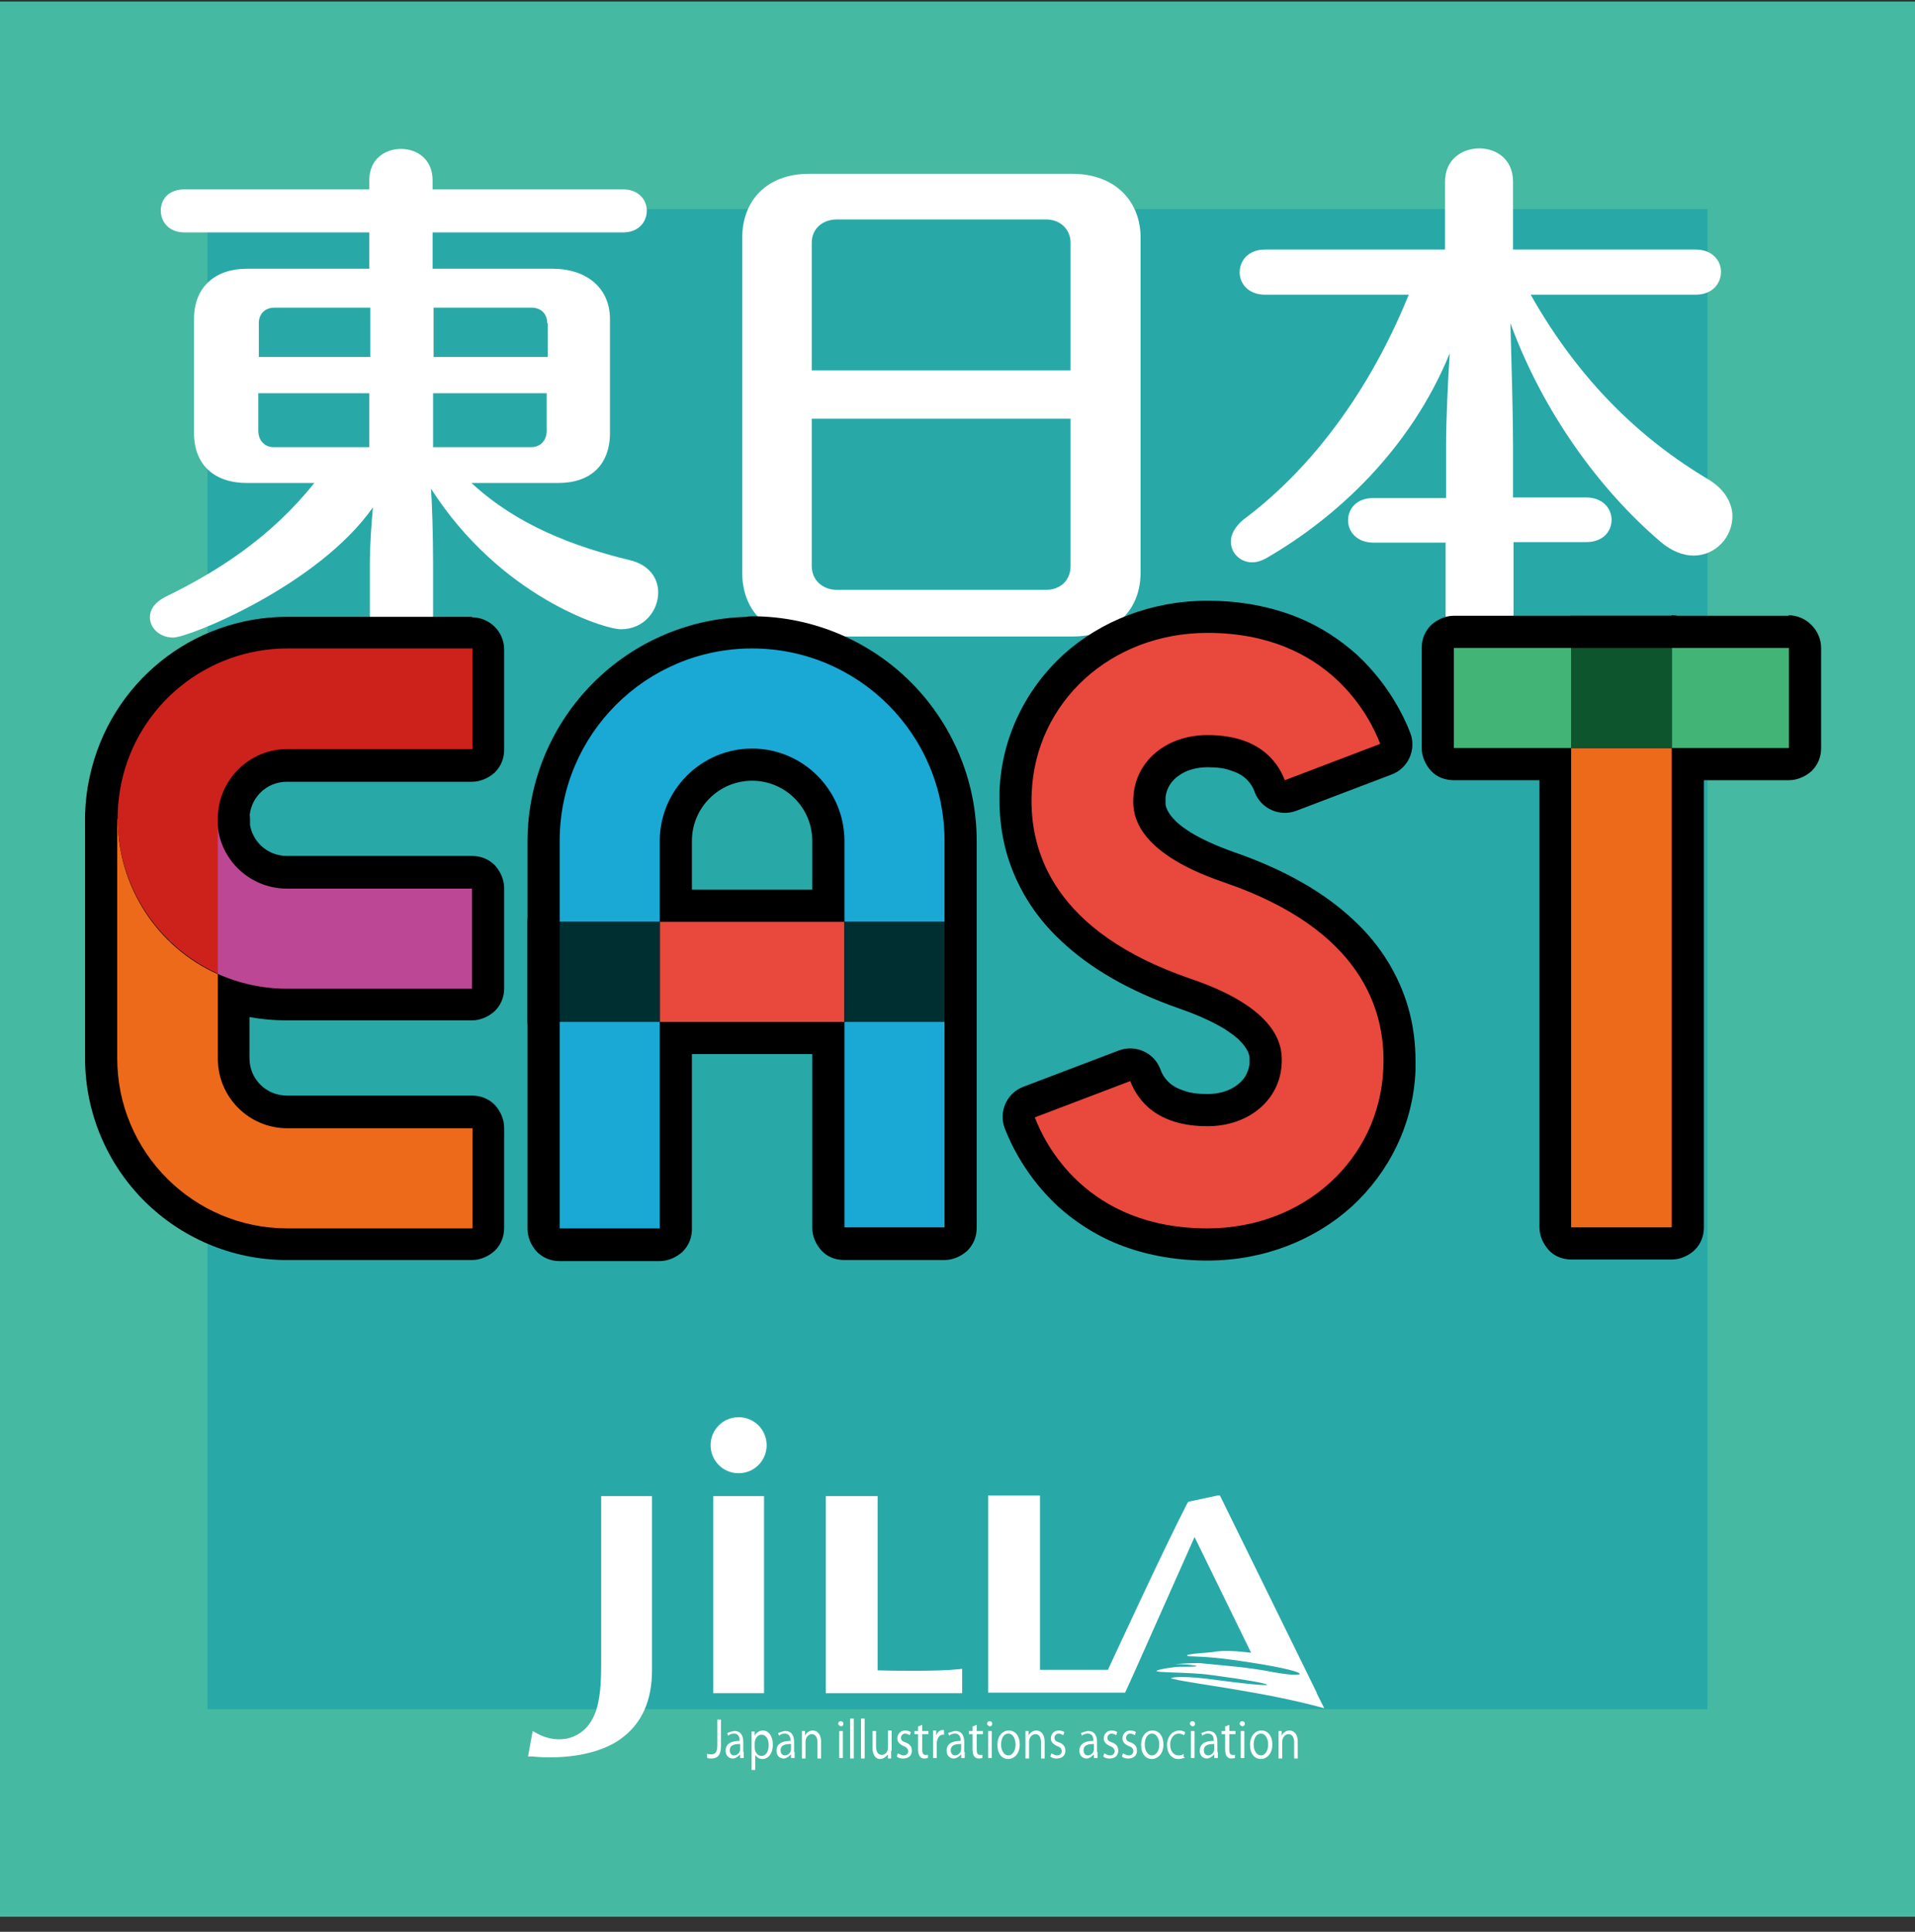
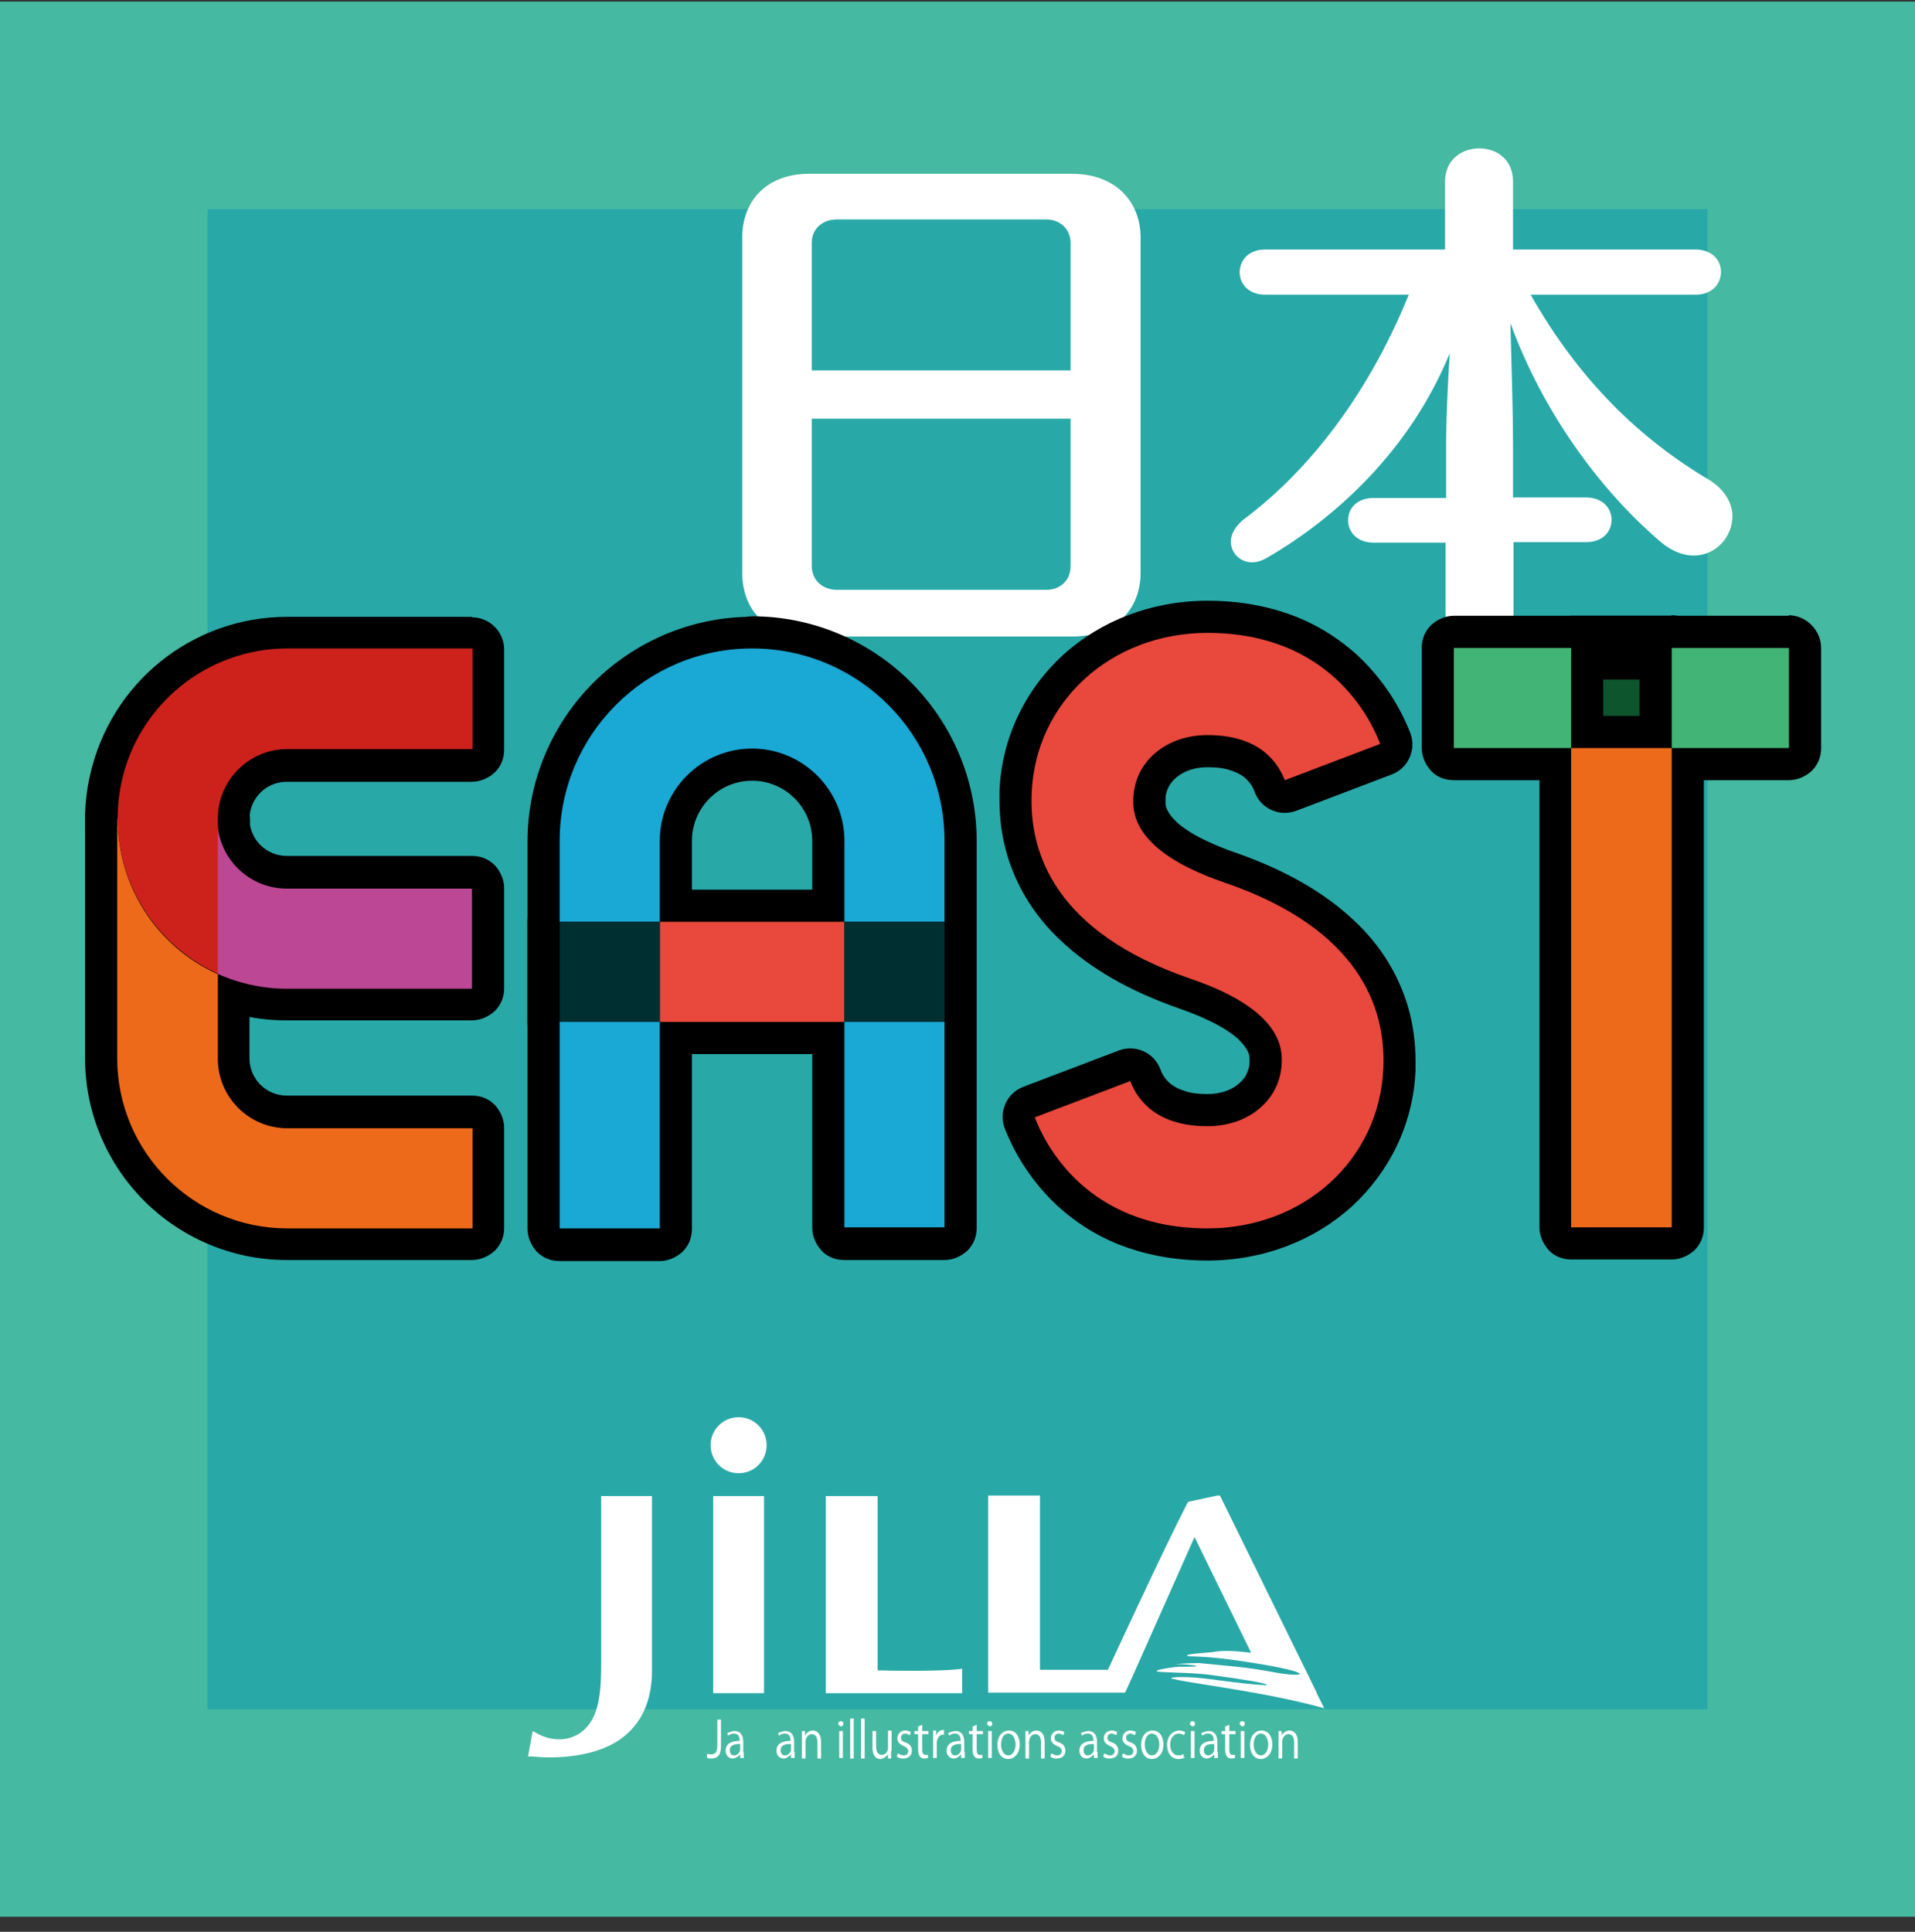
<svg xmlns="http://www.w3.org/2000/svg" width="115" height="116" viewBox="0 0 115 116" fill="none">
  <rect x="0" y="0" width="115" height="116" fill="#333333" stroke="none" />
  <g clip-path="url(#clip0_172_1274)">
    <path d="M108.77 6.325H6.229V108.866H108.77V6.325Z" fill="#28A9A8" />
    <path d="M102.541 12.555V102.636H12.459V12.555H102.541ZM115 0.096H0V115.096H115V0.096Z" fill="#46B9A2" />
    <path d="M37.285 104.412C38.531 103.509 39.154 102.138 39.154 100.3V89.835H36.101V99.927C36.101 101.11 36.039 102.045 35.758 102.823C35.385 103.82 34.73 104.194 34.232 104.35C33.609 104.537 32.893 104.443 32.27 104.1L31.989 103.945L31.709 105.471H31.958C32.768 105.564 35.509 105.689 37.285 104.412Z" fill="white" />
    <path d="M52.703 100.3V89.835H49.588V101.671H57.78V100.207L57.5 100.238C56.378 100.363 53.481 100.331 52.703 100.3Z" fill="white" />
    <path d="M42.829 89.835V101.671H45.788H45.882V89.835H42.829Z" fill="white" />
    <path d="M44.356 88.464C45.29 88.464 46.038 87.716 46.038 86.782C46.038 85.847 45.29 85.1 44.356 85.1C43.421 85.1 42.674 85.847 42.674 86.782C42.674 87.716 43.421 88.464 44.356 88.464Z" fill="white" />
    <path d="M79.055 101.577L79.086 101.671L73.261 89.803H73.106L71.361 90.177L71.299 90.27C69.991 92.793 66.969 99.335 66.533 100.269H62.453V89.803H59.338V101.64H67.561L67.623 101.515C67.904 100.923 69.679 96.905 70.863 94.257L71.735 92.295L75.13 99.241C74.943 99.241 73.697 99.023 72.794 99.21C72.545 99.241 70.769 99.335 71.424 99.459C71.455 99.459 72.514 99.459 74.071 99.677C79.179 100.394 78.619 100.799 76.563 100.425C74.756 100.082 73.822 100.051 72.015 99.864C71.268 99.864 70.676 99.927 70.551 99.927C71.486 99.927 72.794 100.113 70.863 100.082C70.582 100.082 69.523 100.238 69.461 100.331C69.337 100.456 71.424 100.394 72.732 100.581C76.781 101.11 77.747 101.515 72.42 100.799C70.894 100.612 69.897 100.736 70.52 100.83C71.641 101.11 75.909 101.577 79.522 102.574L79.055 101.64V101.577Z" fill="white" />
    <path d="M43.296 104.848C43.296 105.44 43.047 105.595 42.704 105.595C42.611 105.595 42.517 105.595 42.455 105.533V105.315C42.455 105.315 42.611 105.346 42.704 105.346C42.953 105.346 43.078 105.222 43.078 104.786V103.259H43.296V104.817V104.848Z" fill="white" />
    <path d="M44.666 105.19C44.666 105.19 44.666 105.471 44.666 105.564H44.448V105.346C44.448 105.346 44.23 105.595 44.012 105.595C43.732 105.595 43.576 105.377 43.576 105.128C43.576 104.723 43.888 104.536 44.417 104.536C44.417 104.412 44.417 104.1 44.075 104.1C43.95 104.1 43.825 104.131 43.732 104.225L43.67 104.069C43.67 104.069 43.95 103.944 44.106 103.944C44.511 103.944 44.635 104.256 44.635 104.598V105.221L44.666 105.19ZM44.448 104.723C44.168 104.723 43.825 104.754 43.825 105.097C43.825 105.315 43.95 105.408 44.075 105.408C44.293 105.408 44.448 105.221 44.448 105.035V104.723Z" fill="white" />
-     <path d="M45.321 104.225C45.414 104.038 45.601 103.914 45.819 103.914C46.162 103.914 46.411 104.256 46.411 104.755C46.411 105.346 46.099 105.627 45.788 105.627C45.601 105.627 45.445 105.533 45.352 105.378V106.281H45.134V104.505C45.134 104.287 45.134 104.132 45.134 103.976H45.321V104.256V104.225ZM45.321 104.941C45.321 105.253 45.539 105.44 45.726 105.44C46.006 105.44 46.162 105.16 46.162 104.786C46.162 104.443 46.006 104.163 45.726 104.163C45.476 104.163 45.321 104.443 45.321 104.661V104.973V104.941Z" fill="white" />
    <path d="M47.719 105.19C47.719 105.19 47.719 105.471 47.719 105.564H47.501V105.346C47.501 105.346 47.283 105.595 47.065 105.595C46.785 105.595 46.629 105.377 46.629 105.128C46.629 104.723 46.94 104.536 47.47 104.536C47.47 104.412 47.47 104.1 47.127 104.1C47.003 104.1 46.878 104.131 46.785 104.225L46.722 104.069C46.722 104.069 47.003 103.944 47.158 103.944C47.563 103.944 47.688 104.256 47.688 104.598V105.221L47.719 105.19ZM47.501 104.723C47.221 104.723 46.878 104.754 46.878 105.097C46.878 105.315 47.003 105.408 47.127 105.408C47.345 105.408 47.501 105.221 47.501 105.035V104.723Z" fill="white" />
    <path d="M49.308 105.596H49.09V104.63C49.09 104.35 48.996 104.132 48.747 104.132C48.56 104.132 48.373 104.318 48.373 104.599V105.596H48.155V104.381C48.155 104.225 48.155 104.1 48.155 103.945H48.342V104.225C48.404 104.069 48.591 103.914 48.809 103.914C48.996 103.914 49.308 104.038 49.308 104.599V105.596Z" fill="white" />
    <path d="M50.492 103.664C50.492 103.664 50.336 103.602 50.336 103.508C50.336 103.415 50.398 103.353 50.492 103.353C50.585 103.353 50.647 103.415 50.647 103.508C50.647 103.602 50.585 103.664 50.492 103.664ZM50.616 105.564H50.398V103.944H50.616V105.564Z" fill="white" />
    <path d="M51.271 105.595H51.053V103.197H51.271V105.595Z" fill="white" />
    <path d="M51.924 105.595H51.706V103.197H51.924V105.595Z" fill="white" />
    <path d="M53.513 105.16C53.513 105.315 53.513 105.471 53.513 105.596H53.326V105.346C53.326 105.346 53.108 105.627 52.859 105.627C52.641 105.627 52.392 105.471 52.392 104.91V103.945H52.61V104.848C52.61 105.16 52.703 105.378 52.952 105.378C53.139 105.378 53.326 105.222 53.326 104.941V103.914H53.544V105.097L53.513 105.16Z" fill="white" />
    <path d="M54.634 104.194C54.634 104.194 54.478 104.1 54.354 104.1C54.198 104.1 54.105 104.225 54.105 104.35C54.105 104.505 54.198 104.568 54.385 104.63C54.634 104.723 54.759 104.879 54.759 105.128C54.759 105.409 54.572 105.596 54.229 105.596C54.074 105.596 53.949 105.564 53.855 105.471L53.918 105.284C53.918 105.284 54.136 105.409 54.26 105.409C54.447 105.409 54.541 105.284 54.541 105.16C54.541 105.035 54.447 104.91 54.26 104.848C54.011 104.723 53.887 104.599 53.887 104.381C53.887 104.132 54.074 103.914 54.354 103.914C54.478 103.914 54.603 103.945 54.697 104.007L54.634 104.194Z" fill="white" />
    <path d="M55.164 103.664L55.382 103.571V103.945H55.756V104.131H55.382V105.066C55.382 105.284 55.445 105.377 55.569 105.377C55.632 105.377 55.694 105.377 55.725 105.377V105.564C55.725 105.564 55.6 105.595 55.507 105.595C55.164 105.595 55.133 105.222 55.133 105.066V104.131H54.915V103.945H55.133V103.664H55.164Z" fill="white" />
    <path d="M56.721 104.163C56.721 104.163 56.659 104.163 56.628 104.163C56.379 104.163 56.254 104.443 56.254 104.692V105.564H56.036V104.412C56.036 104.225 56.036 104.069 56.036 103.913H56.223V104.225C56.285 104.007 56.441 103.882 56.628 103.882C56.628 103.882 56.659 103.882 56.69 103.882V104.132L56.721 104.163Z" fill="white" />
    <path d="M57.936 105.19C57.936 105.19 57.936 105.471 57.936 105.564H57.718V105.346C57.718 105.346 57.5 105.595 57.282 105.595C57.001 105.595 56.846 105.377 56.846 105.128C56.846 104.723 57.157 104.536 57.687 104.536C57.687 104.412 57.687 104.1 57.344 104.1C57.219 104.1 57.095 104.131 57.001 104.225L56.939 104.069C56.939 104.069 57.219 103.944 57.375 103.944C57.78 103.944 57.905 104.256 57.905 104.598V105.221L57.936 105.19ZM57.718 104.723C57.438 104.723 57.095 104.754 57.095 105.097C57.095 105.315 57.219 105.408 57.344 105.408C57.562 105.408 57.718 105.221 57.718 105.035V104.723Z" fill="white" />
    <path d="M58.435 103.664L58.653 103.571V103.945H59.027V104.131H58.653V105.066C58.653 105.284 58.715 105.377 58.84 105.377C58.902 105.377 58.964 105.377 58.995 105.377V105.564C58.995 105.564 58.871 105.595 58.777 105.595C58.435 105.595 58.404 105.222 58.404 105.066V104.131H58.185V103.945H58.404V103.664H58.435Z" fill="white" />
    <path d="M59.431 103.664C59.431 103.664 59.275 103.602 59.275 103.508C59.275 103.415 59.338 103.353 59.431 103.353C59.525 103.353 59.587 103.415 59.587 103.508C59.587 103.602 59.525 103.664 59.431 103.664ZM59.556 105.564H59.338V103.944H59.556V105.564Z" fill="white" />
    <path d="M61.238 104.755C61.238 105.346 60.864 105.627 60.553 105.627C60.179 105.627 59.898 105.315 59.898 104.786C59.898 104.225 60.21 103.914 60.584 103.914C60.989 103.914 61.238 104.256 61.238 104.755ZM60.553 104.1C60.241 104.1 60.117 104.443 60.117 104.755C60.117 105.128 60.303 105.409 60.553 105.409C60.802 105.409 60.989 105.128 60.989 104.755C60.989 104.474 60.864 104.1 60.553 104.1Z" fill="white" />
    <path d="M62.733 105.596H62.514V104.63C62.514 104.35 62.421 104.132 62.172 104.132C61.985 104.132 61.798 104.318 61.798 104.599V105.596H61.58V104.381C61.58 104.225 61.58 104.1 61.58 103.945H61.767V104.225C61.829 104.069 62.016 103.914 62.234 103.914C62.421 103.914 62.733 104.038 62.733 104.599V105.596Z" fill="white" />
    <path d="M63.854 104.194C63.854 104.194 63.698 104.1 63.574 104.1C63.418 104.1 63.324 104.225 63.324 104.35C63.324 104.505 63.418 104.568 63.605 104.63C63.854 104.723 63.978 104.879 63.978 105.128C63.978 105.409 63.792 105.596 63.449 105.596C63.293 105.596 63.169 105.564 63.075 105.471L63.138 105.284C63.138 105.284 63.355 105.409 63.48 105.409C63.667 105.409 63.761 105.284 63.761 105.16C63.761 105.035 63.698 104.91 63.48 104.848C63.231 104.723 63.106 104.599 63.106 104.381C63.106 104.132 63.293 103.914 63.574 103.914C63.698 103.914 63.823 103.945 63.916 104.007L63.854 104.194Z" fill="white" />
    <path d="M65.91 105.19C65.91 105.19 65.91 105.471 65.91 105.564H65.692V105.346C65.692 105.346 65.474 105.595 65.256 105.595C64.976 105.595 64.82 105.377 64.82 105.128C64.82 104.723 65.132 104.536 65.661 104.536C65.661 104.412 65.661 104.1 65.319 104.1C65.194 104.1 65.07 104.131 64.976 104.225L64.914 104.069C64.914 104.069 65.194 103.944 65.35 103.944C65.755 103.944 65.879 104.256 65.879 104.598V105.221L65.91 105.19ZM65.692 104.723C65.412 104.723 65.07 104.754 65.07 105.097C65.07 105.315 65.194 105.408 65.319 105.408C65.537 105.408 65.692 105.221 65.692 105.035V104.723Z" fill="white" />
    <path d="M67.032 104.194C67.032 104.194 66.876 104.1 66.751 104.1C66.596 104.1 66.502 104.225 66.502 104.35C66.502 104.505 66.596 104.568 66.782 104.63C67.032 104.723 67.156 104.879 67.156 105.128C67.156 105.409 66.969 105.596 66.627 105.596C66.471 105.596 66.346 105.564 66.253 105.471L66.315 105.284C66.315 105.284 66.533 105.409 66.658 105.409C66.845 105.409 66.938 105.284 66.938 105.16C66.938 105.035 66.845 104.91 66.658 104.848C66.409 104.723 66.284 104.599 66.284 104.381C66.284 104.132 66.471 103.914 66.751 103.914C66.876 103.914 67.001 103.945 67.094 104.007L67.032 104.194Z" fill="white" />
    <path d="M68.153 104.194C68.153 104.194 67.997 104.1 67.872 104.1C67.717 104.1 67.623 104.225 67.623 104.35C67.623 104.505 67.717 104.568 67.903 104.63C68.153 104.723 68.277 104.879 68.277 105.128C68.277 105.409 68.09 105.596 67.748 105.596C67.592 105.596 67.468 105.564 67.374 105.471L67.436 105.284C67.436 105.284 67.654 105.409 67.779 105.409C67.966 105.409 68.059 105.284 68.059 105.16C68.059 105.035 67.997 104.91 67.779 104.848C67.53 104.723 67.405 104.599 67.405 104.381C67.405 104.132 67.592 103.914 67.872 103.914C67.997 103.914 68.122 103.945 68.215 104.007L68.153 104.194Z" fill="white" />
    <path d="M69.866 104.755C69.866 105.346 69.492 105.627 69.18 105.627C68.807 105.627 68.526 105.315 68.526 104.786C68.526 104.225 68.838 103.914 69.212 103.914C69.617 103.914 69.866 104.256 69.866 104.755ZM69.18 104.1C68.869 104.1 68.744 104.443 68.744 104.755C68.744 105.128 68.931 105.409 69.18 105.409C69.43 105.409 69.617 105.128 69.617 104.755C69.617 104.474 69.492 104.1 69.18 104.1Z" fill="white" />
    <path d="M71.174 105.533C71.174 105.533 70.956 105.627 70.769 105.627C70.364 105.627 70.084 105.284 70.084 104.786C70.084 104.287 70.395 103.914 70.832 103.914C70.987 103.914 71.112 103.976 71.174 104.007L71.112 104.194C71.112 104.194 70.956 104.1 70.8 104.1C70.458 104.1 70.271 104.412 70.271 104.755C70.271 105.16 70.489 105.409 70.769 105.409C70.925 105.409 71.018 105.378 71.081 105.315V105.502L71.174 105.533Z" fill="white" />
    <path d="M71.61 103.664C71.61 103.664 71.454 103.602 71.454 103.508C71.454 103.415 71.516 103.353 71.61 103.353C71.703 103.353 71.766 103.415 71.766 103.508C71.766 103.602 71.703 103.664 71.61 103.664ZM71.734 105.564H71.516V103.944H71.734V105.564Z" fill="white" />
    <path d="M73.136 105.19C73.136 105.19 73.136 105.471 73.136 105.564H72.918V105.346C72.918 105.346 72.7 105.595 72.482 105.595C72.202 105.595 72.046 105.377 72.046 105.128C72.046 104.723 72.357 104.536 72.887 104.536C72.887 104.412 72.887 104.1 72.544 104.1C72.42 104.1 72.295 104.131 72.202 104.225L72.139 104.069C72.139 104.069 72.42 103.944 72.575 103.944C72.98 103.944 73.105 104.256 73.105 104.598V105.221L73.136 105.19ZM72.918 104.723C72.638 104.723 72.295 104.754 72.295 105.097C72.295 105.315 72.42 105.408 72.544 105.408C72.762 105.408 72.918 105.221 72.918 105.035V104.723Z" fill="white" />
    <path d="M73.604 103.664L73.822 103.571V103.945H74.195V104.131H73.822V105.066C73.822 105.284 73.884 105.377 74.009 105.377C74.071 105.377 74.133 105.377 74.164 105.377V105.564C74.164 105.564 74.04 105.595 73.946 105.595C73.604 105.595 73.573 105.222 73.573 105.066V104.131H73.355V103.945H73.573V103.664H73.604Z" fill="white" />
    <path d="M74.6 103.664C74.6 103.664 74.444 103.602 74.444 103.508C74.444 103.415 74.507 103.353 74.6 103.353C74.694 103.353 74.756 103.415 74.756 103.508C74.756 103.602 74.694 103.664 74.6 103.664ZM74.725 105.564H74.507V103.944H74.725V105.564Z" fill="white" />
    <path d="M76.407 104.755C76.407 105.346 76.033 105.627 75.722 105.627C75.348 105.627 75.067 105.315 75.067 104.786C75.067 104.225 75.379 103.914 75.753 103.914C76.158 103.914 76.407 104.256 76.407 104.755ZM75.722 104.1C75.41 104.1 75.285 104.443 75.285 104.755C75.285 105.128 75.472 105.409 75.722 105.409C75.971 105.409 76.158 105.128 76.158 104.755C76.158 104.474 76.033 104.1 75.722 104.1Z" fill="white" />
    <path d="M77.934 105.596H77.716V104.63C77.716 104.35 77.622 104.132 77.373 104.132C77.186 104.132 76.999 104.318 76.999 104.599V105.596H76.781V104.381C76.781 104.225 76.781 104.1 76.781 103.945H76.968V104.225C77.03 104.069 77.217 103.914 77.435 103.914C77.622 103.914 77.934 104.038 77.934 104.599V105.596Z" fill="white" />
-     <path d="M28.345 29.033C31.055 31.524 34.388 32.802 37.845 33.643C38.998 33.923 39.527 34.733 39.527 35.574C39.527 36.664 38.686 37.785 37.285 37.785C36.288 37.785 30.027 35.823 25.884 29.344C25.947 30.341 26.009 32.023 26.009 33.892V36.975C26.009 38.315 25.075 38.969 24.109 38.969C23.143 38.969 22.209 38.315 22.209 36.975V33.892C22.209 32.77 22.302 31.493 22.396 30.465C19.094 35.169 11.338 38.284 10.404 38.284C9.594 38.284 9.002 37.723 9.002 37.069C9.002 36.633 9.251 36.197 9.905 35.854C13.114 34.297 16.291 32.241 18.876 29.002H14.827C12.896 29.002 11.65 27.942 11.65 25.98V19.159C11.65 17.227 12.927 16.137 14.827 16.137H22.178V13.957H11.089C10.154 13.957 9.656 13.334 9.656 12.649C9.656 11.963 10.123 11.371 11.089 11.371H22.178V10.811C22.178 9.565 23.112 8.942 24.078 8.942C25.043 8.942 25.978 9.565 25.978 10.811V11.371H37.409C38.344 11.371 38.842 11.994 38.842 12.649C38.842 13.303 38.375 13.957 37.409 13.957H25.978V16.137H33.204C35.136 16.137 36.631 17.227 36.631 19.159V25.98C36.631 27.942 35.447 29.002 33.516 29.002H28.314L28.345 29.033ZM22.209 18.473H16.478C15.917 18.473 15.543 18.847 15.543 19.408V21.432H22.24V18.473H22.209ZM22.209 23.613H15.512V25.855C15.512 26.447 15.886 26.852 16.446 26.852H22.178V23.613H22.209ZM32.862 19.408C32.862 18.847 32.488 18.473 31.927 18.473H26.04V21.432H32.893V19.408H32.862ZM32.862 23.613H26.009V26.852H31.896C32.457 26.852 32.831 26.447 32.831 25.855V23.613H32.862Z" fill="white" />
    <path d="M48.591 38.221C45.975 38.221 44.573 36.571 44.573 34.39V14.268C44.573 12.088 46.006 10.437 48.591 10.437H64.384C66.969 10.437 68.495 12.088 68.495 14.268V34.39C68.495 36.571 67 38.221 64.384 38.221H48.591ZM64.29 14.58C64.29 13.77 63.667 13.178 62.826 13.178H50.242C49.432 13.178 48.747 13.708 48.747 14.58V22.242H64.29V14.58ZM64.29 25.139H48.747V33.985C48.747 34.889 49.464 35.418 50.242 35.418H62.826C63.636 35.418 64.29 34.889 64.29 33.985V25.139Z" fill="white" />
    <path d="M90.891 32.584V36.882C90.891 38.221 89.894 38.907 88.835 38.907C87.776 38.907 86.811 38.252 86.811 36.882V32.584H82.481C81.484 32.584 80.955 31.929 80.955 31.244C80.955 30.559 81.453 29.905 82.481 29.905H86.842V26.696C86.842 25.295 86.935 23.145 87.06 21.214C84.692 27.008 80.238 31.088 76.095 33.487C75.784 33.674 75.472 33.767 75.192 33.767C74.476 33.767 73.915 33.206 73.915 32.521C73.915 32.085 74.164 31.618 74.694 31.182C78.089 28.659 81.92 24.298 84.599 17.695H75.971C74.974 17.695 74.445 17.04 74.445 16.355C74.445 15.67 74.943 14.985 75.971 14.985H86.779V10.904C86.779 9.565 87.807 8.911 88.835 8.911C89.863 8.911 90.86 9.565 90.86 10.904V14.985H101.824C102.821 14.985 103.35 15.639 103.35 16.324C103.35 17.009 102.852 17.695 101.824 17.695H91.919C94.847 22.865 98.491 26.354 102.634 28.814C103.6 29.406 104.036 30.247 104.036 30.995C104.036 32.241 103.039 33.362 101.699 33.362C101.108 33.362 100.391 33.113 99.706 32.521C96.062 29.406 92.666 24.765 90.704 19.408C90.766 21.713 90.86 24.828 90.86 26.665V29.873H95.252C96.249 29.873 96.778 30.528 96.778 31.213C96.778 31.898 96.28 32.552 95.252 32.552H90.891V32.584Z" fill="white" />
    <path d="M7.039 49.154V63.545C7.039 69.183 11.618 73.762 17.256 73.762H28.376V67.75H17.256C14.951 67.75 13.082 65.881 13.082 63.576V58.499C9.406 56.848 7.07 53.204 7.07 49.185" fill="#ED6A1B" />
    <path d="M5.108 49.154V63.545C5.108 66.878 6.479 69.93 8.659 72.111C10.84 74.291 13.892 75.662 17.225 75.662H28.345C28.843 75.662 29.342 75.444 29.716 75.101C30.089 74.727 30.276 74.26 30.276 73.731V67.719C30.276 67.22 30.058 66.722 29.716 66.348C29.342 65.975 28.875 65.788 28.345 65.788H17.225C16.602 65.788 16.041 65.538 15.637 65.133C15.232 64.729 14.982 64.168 14.982 63.545V58.468C14.982 57.72 14.546 57.035 13.861 56.723C10.902 55.384 8.971 52.425 8.971 49.154C8.971 48.095 8.099 47.223 7.04 47.223C5.981 47.223 5.108 48.095 5.108 49.154C5.108 53.92 7.912 58.25 12.273 60.212L13.051 58.468H11.12V63.545C11.12 65.227 11.805 66.753 12.927 67.875C14.017 68.965 15.574 69.681 17.256 69.681H26.476V71.862H17.256C14.951 71.862 12.896 70.927 11.4 69.432C9.905 67.937 8.971 65.881 8.971 63.576V49.185C8.971 48.126 8.099 47.254 7.04 47.254C5.981 47.254 5.108 48.126 5.108 49.185V49.154Z" fill="black" />
    <path d="M13.051 49.154V58.468C14.359 59.059 15.792 59.371 17.225 59.371H28.345V53.359H17.225C14.92 53.359 13.051 51.49 13.051 49.185" fill="#BC4895" />
    <path d="M11.12 49.154V58.468C11.12 59.215 11.556 59.901 12.242 60.212C13.799 60.928 15.512 61.271 17.225 61.271H28.345C28.844 61.271 29.342 61.053 29.716 60.71C30.09 60.337 30.276 59.869 30.276 59.34V53.328C30.276 52.83 30.058 52.331 29.716 51.958C29.342 51.584 28.875 51.397 28.345 51.397H17.225C16.602 51.397 16.042 51.148 15.637 50.743C15.232 50.338 14.982 49.777 14.982 49.154C14.982 48.095 14.11 47.223 13.051 47.223C11.992 47.223 11.12 48.095 11.12 49.154C11.12 50.836 11.805 52.363 12.927 53.484C14.017 54.574 15.574 55.291 17.256 55.291H26.476V57.471H17.256C16.104 57.471 14.92 57.222 13.861 56.755L13.082 58.499H15.014V49.185C15.014 48.126 14.142 47.254 13.082 47.254C12.023 47.254 11.151 48.126 11.151 49.185L11.12 49.154Z" fill="black" />
    <path d="M28.376 38.938H17.256C12.459 38.938 8.285 42.302 7.289 47.005C6.292 51.709 8.69 56.475 13.082 58.468V49.155C13.082 46.85 14.951 44.981 17.256 44.981H28.376V38.969" fill="#CD221C" />
    <path d="M28.376 37.038H17.256C11.525 37.038 6.604 41.025 5.389 46.631C5.202 47.472 5.108 48.344 5.108 49.185C5.108 51.522 5.794 53.795 7.04 55.727C8.286 57.658 10.061 59.246 12.273 60.243C12.864 60.523 13.55 60.461 14.11 60.119C14.671 59.776 14.982 59.153 14.982 58.499V49.185C14.982 48.562 15.232 48.002 15.637 47.597C16.041 47.192 16.602 46.943 17.225 46.943H28.345C28.843 46.943 29.342 46.725 29.716 46.382C30.089 46.008 30.276 45.541 30.276 45.012V39C30.276 37.941 29.404 37.069 28.345 37.069C27.286 37.069 26.414 37.941 26.414 39V43.08H17.194C15.512 43.08 13.986 43.766 12.864 44.887C11.774 45.977 11.058 47.535 11.058 49.217V58.53H12.989L13.768 56.786C12.241 56.1 11.027 55.01 10.186 53.702C9.345 52.394 8.877 50.836 8.877 49.248C8.877 48.687 8.94 48.095 9.064 47.504C9.874 43.672 13.269 40.962 17.163 40.962H28.283C29.342 40.962 30.214 40.09 30.214 39.031C30.214 37.972 29.342 37.1 28.283 37.1L28.376 37.038Z" fill="black" />
    <path d="M45.165 38.938C38.78 38.938 33.609 44.109 33.609 50.494V73.762H39.621V61.365H33.609V55.353H39.621V50.494C39.621 47.441 42.113 44.95 45.165 44.95C48.218 44.95 50.71 47.441 50.71 50.494V55.353H56.721V50.494C56.721 44.109 51.551 38.938 45.165 38.938ZM56.721 61.365H50.71V73.7H56.721V61.365Z" fill="#1AA8D4" />
    <path d="M45.165 37.038C41.458 37.038 38.063 38.564 35.634 40.994C33.204 43.423 31.678 46.819 31.678 50.525V73.793C31.678 74.291 31.896 74.79 32.238 75.164C32.612 75.537 33.079 75.724 33.609 75.724H39.621C40.119 75.724 40.617 75.506 40.991 75.164C41.365 74.79 41.552 74.323 41.552 73.793V61.396C41.552 60.898 41.334 60.399 40.991 60.026C40.648 59.652 40.15 59.465 39.621 59.465H35.54V57.285H39.621C40.119 57.285 40.617 57.066 40.991 56.724C41.365 56.35 41.552 55.883 41.552 55.353V50.494C41.552 49.497 41.957 48.594 42.611 47.94C43.265 47.286 44.168 46.881 45.165 46.881C46.162 46.881 47.065 47.286 47.719 47.94C48.373 48.594 48.778 49.497 48.778 50.494V55.353C48.778 55.852 48.996 56.35 49.339 56.724C49.681 57.098 50.18 57.285 50.709 57.285H56.721C57.219 57.285 57.718 57.066 58.092 56.724C58.465 56.35 58.652 55.883 58.652 55.353V50.494C58.652 46.787 57.126 43.392 54.696 40.963C52.267 38.533 48.872 37.007 45.165 37.007C44.106 37.007 43.234 37.879 43.234 38.938C43.234 39.997 44.106 40.869 45.165 40.869C47.844 40.869 50.211 41.959 51.986 43.704C53.731 45.448 54.821 47.846 54.821 50.525V53.453H52.641V50.525C52.641 48.469 51.8 46.601 50.46 45.261C49.121 43.922 47.252 43.081 45.196 43.081C43.14 43.081 41.271 43.922 39.932 45.261C38.593 46.601 37.752 48.469 37.752 50.525V53.453H33.671C33.173 53.453 32.675 53.671 32.301 54.014C31.927 54.388 31.74 54.855 31.74 55.384V61.396C31.74 61.894 31.958 62.393 32.301 62.767C32.675 63.14 33.142 63.327 33.671 63.327H37.752V71.862H35.571V50.525C35.571 47.846 36.661 45.479 38.406 43.704C40.15 41.959 42.548 40.869 45.227 40.869C46.286 40.869 47.158 39.997 47.158 38.938C47.158 37.879 46.286 37.007 45.227 37.007L45.165 37.038ZM56.721 59.465H50.709C50.211 59.465 49.713 59.683 49.339 60.026C48.965 60.399 48.778 60.867 48.778 61.396V73.731C48.778 74.229 48.996 74.728 49.339 75.101C49.681 75.475 50.18 75.662 50.709 75.662H56.721C57.219 75.662 57.718 75.444 58.092 75.101C58.465 74.728 58.652 74.26 58.652 73.731V61.396C58.652 60.337 57.78 59.465 56.721 59.465C55.662 59.465 54.79 60.337 54.79 61.396V71.831H52.609V63.327H56.69C57.749 63.327 58.621 62.455 58.621 61.396C58.621 60.337 57.749 59.465 56.69 59.465H56.721Z" fill="black" />
    <path d="M50.71 55.353H39.621V61.365H50.71V55.353Z" fill="#E9483C" />
    <path d="M50.709 53.422H39.621C39.122 53.422 38.624 53.64 38.25 53.982C37.876 54.356 37.69 54.824 37.69 55.353V61.365C37.69 61.863 37.907 62.361 38.25 62.735C38.593 63.109 39.091 63.296 39.621 63.296H50.709C51.208 63.296 51.706 63.078 52.08 62.735C52.454 62.361 52.641 61.894 52.641 61.365V55.353C52.641 54.294 51.769 53.422 50.709 53.422C49.651 53.422 48.778 54.294 48.778 55.353V59.433H41.552V57.253H50.709C51.769 57.253 52.641 56.381 52.641 55.322C52.641 54.263 51.769 53.391 50.709 53.391V53.422Z" fill="black" />
    <path d="M56.721 55.353H50.71V61.365H56.721V55.353ZM39.621 55.353H33.609V61.365H39.621V55.353Z" fill="#002F31" />
    <path d="M56.721 53.422H50.709C50.211 53.422 49.713 53.64 49.339 53.982C48.965 54.356 48.778 54.824 48.778 55.353V61.365C48.778 61.863 48.996 62.361 49.339 62.735C49.681 63.109 50.18 63.296 50.709 63.296H56.721C57.219 63.296 57.718 63.078 58.092 62.735C58.465 62.361 58.652 61.894 58.652 61.365V55.353C58.652 54.294 57.78 53.422 56.721 53.422C55.662 53.422 54.79 54.294 54.79 55.353V59.433H52.609V57.253H56.69C57.749 57.253 58.621 56.381 58.621 55.322C58.621 54.263 57.749 53.391 56.69 53.391L56.721 53.422ZM39.621 53.422H33.609C33.111 53.422 32.612 53.64 32.238 53.982C31.865 54.356 31.678 54.824 31.678 55.353V61.365C31.678 61.863 31.896 62.361 32.238 62.735C32.612 63.109 33.079 63.296 33.609 63.296H39.621C40.119 63.296 40.617 63.078 40.991 62.735C41.365 62.361 41.552 61.894 41.552 61.365V55.353C41.552 54.294 40.68 53.422 39.621 53.422C38.562 53.422 37.689 54.294 37.689 55.353V59.433H35.509V57.253H39.589C40.648 57.253 41.521 56.381 41.521 55.322C41.521 54.263 40.648 53.391 39.589 53.391L39.621 53.422Z" fill="black" />
    <path d="M72.514 38.003C66.72 38.003 62.173 42.146 61.955 47.628C61.799 51.179 63.325 55.976 71.517 58.779C77.093 60.679 76.999 63.078 76.968 63.857C76.875 66.037 75.006 67.626 72.514 67.626C69.524 67.626 68.34 66.13 67.873 64.916L62.142 67.096C62.733 68.653 65.225 73.762 72.514 73.762C78.308 73.762 82.855 69.619 83.073 64.137C83.229 60.586 81.703 55.789 73.511 52.986C67.935 51.086 68.029 48.687 68.06 47.909C68.153 45.728 70.022 44.14 72.514 44.14C75.504 44.14 76.688 45.635 77.155 46.85L82.886 44.669C82.295 43.112 79.803 38.003 72.514 38.003Z" fill="#E9483C" />
    <path d="M72.514 36.072C69.15 36.072 66.097 37.287 63.855 39.312C61.612 41.367 60.148 44.264 60.023 47.504C60.023 47.691 60.023 47.877 60.023 48.064C60.023 49.092 60.148 50.214 60.491 51.366C61.02 53.111 62.017 54.917 63.73 56.506C65.412 58.094 67.748 59.496 70.894 60.586C72.047 60.991 72.888 61.396 73.511 61.77C73.947 62.05 74.289 62.299 74.476 62.517C74.788 62.829 74.912 63.078 74.975 63.234C75.037 63.389 75.037 63.483 75.037 63.639C75.037 63.67 75.037 63.732 75.037 63.794C75.037 64.075 74.944 64.293 74.85 64.511C74.694 64.822 74.414 65.103 74.04 65.321C73.666 65.539 73.137 65.694 72.514 65.694C71.922 65.694 71.486 65.632 71.143 65.507C70.645 65.352 70.365 65.165 70.147 64.947C69.929 64.729 69.773 64.48 69.68 64.199C69.306 63.203 68.184 62.704 67.188 63.078L61.456 65.258C60.459 65.632 59.961 66.754 60.335 67.75C60.709 68.716 61.612 70.647 63.512 72.422C64.478 73.295 65.692 74.136 67.188 74.728C68.683 75.319 70.458 75.693 72.514 75.693C75.878 75.693 78.93 74.478 81.173 72.454C83.416 70.398 84.88 67.501 85.004 64.262C85.004 64.075 85.004 63.888 85.004 63.701C85.004 62.673 84.88 61.552 84.537 60.399C84.008 58.655 83.011 56.848 81.298 55.26C79.616 53.671 77.28 52.269 74.134 51.179C72.981 50.774 72.14 50.369 71.517 49.996C71.081 49.715 70.739 49.466 70.552 49.248C70.24 48.937 70.115 48.687 70.053 48.532C69.991 48.376 69.991 48.282 69.991 48.127C69.991 48.064 69.991 48.033 69.991 47.971C69.991 47.691 70.084 47.441 70.178 47.255C70.334 46.943 70.614 46.663 70.988 46.445C71.362 46.227 71.891 46.071 72.514 46.071C73.106 46.071 73.542 46.133 73.885 46.258C74.383 46.413 74.663 46.6 74.881 46.819C75.099 47.036 75.255 47.286 75.349 47.566C75.722 48.563 76.844 49.061 77.84 48.687L83.572 46.507C84.568 46.133 85.067 45.012 84.693 44.015C84.319 43.05 83.416 41.118 81.516 39.343C80.55 38.471 79.335 37.63 77.84 37.038C76.345 36.446 74.57 36.072 72.514 36.072C71.455 36.072 70.583 36.944 70.583 38.004C70.583 39.062 71.455 39.935 72.514 39.935C74.103 39.935 75.38 40.215 76.407 40.62C77.965 41.243 79.024 42.177 79.772 43.081C80.519 44.015 80.924 44.918 81.08 45.355L82.886 44.669L82.201 42.863L76.47 45.043L77.155 46.85L78.962 46.164C78.806 45.728 78.557 45.261 78.214 44.763C77.716 44.046 76.968 43.392 76.003 42.925C75.037 42.458 73.853 42.209 72.514 42.209C70.863 42.209 69.337 42.738 68.153 43.735C67.561 44.233 67.094 44.825 66.72 45.541C66.378 46.227 66.16 47.005 66.129 47.815C66.129 47.815 66.129 48.002 66.129 48.158C66.129 48.532 66.16 49.061 66.347 49.653C66.471 50.089 66.72 50.587 67.032 51.055C67.53 51.771 68.216 52.456 69.15 53.079C70.115 53.702 71.299 54.294 72.857 54.824C74.694 55.447 76.096 56.163 77.217 56.911C78.868 58.032 79.803 59.215 80.394 60.337C80.955 61.489 81.142 62.611 81.173 63.67C81.173 63.794 81.173 63.919 81.173 64.044C81.08 66.286 80.114 68.186 78.588 69.557C77.062 70.959 74.944 71.799 72.514 71.799C70.925 71.799 69.648 71.519 68.62 71.114C67.063 70.491 66.004 69.557 65.256 68.653C64.509 67.719 64.104 66.816 63.948 66.38L62.142 67.065L62.827 68.872L68.558 66.691L67.873 64.885L66.066 65.57C66.222 66.006 66.471 66.473 66.814 66.972C67.312 67.688 68.06 68.342 69.025 68.809C69.991 69.276 71.175 69.526 72.514 69.526C74.165 69.526 75.691 68.996 76.875 67.999C77.467 67.501 77.934 66.909 78.308 66.193C78.65 65.507 78.868 64.729 78.899 63.919C78.899 63.919 78.899 63.732 78.899 63.576C78.899 63.203 78.868 62.673 78.681 62.081C78.557 61.645 78.308 61.147 77.996 60.679C77.498 59.963 76.812 59.278 75.847 58.655C74.881 58.032 73.698 57.44 72.14 56.911C70.302 56.288 68.901 55.571 67.779 54.824C66.129 53.702 65.194 52.519 64.602 51.397C64.042 50.245 63.855 49.123 63.824 48.064C63.824 47.94 63.824 47.815 63.824 47.691C63.917 45.448 64.883 43.548 66.409 42.177C67.935 40.776 70.053 39.935 72.483 39.935C73.542 39.935 74.414 39.062 74.414 38.004C74.414 36.944 73.542 36.072 72.483 36.072H72.514Z" fill="black" />
    <path d="M100.391 44.919H94.349V73.7H100.391V44.919Z" fill="#ED6A1B" />
    <path d="M100.391 42.987H94.379C93.881 42.987 93.383 43.205 93.009 43.548C92.635 43.922 92.448 44.389 92.448 44.919V73.7C92.448 74.198 92.666 74.696 93.009 75.07C93.352 75.444 93.85 75.631 94.379 75.631H100.391C100.889 75.631 101.388 75.413 101.762 75.07C102.135 74.696 102.322 74.229 102.322 73.7V44.919C102.322 43.859 101.45 42.987 100.391 42.987C99.332 42.987 98.46 43.859 98.46 44.919V71.8H96.279V46.85H100.36C101.419 46.85 102.291 45.978 102.291 44.919C102.291 43.859 101.419 42.987 100.36 42.987H100.391Z" fill="black" />
    <path d="M107.43 38.907H87.309V44.918H94.348V38.907H100.391V44.918H107.43V38.907Z" fill="#42B475" />
    <path d="M107.431 36.975H87.309C86.811 36.975 86.312 37.194 85.939 37.536C85.565 37.91 85.378 38.377 85.378 38.907V44.918C85.378 45.417 85.596 45.915 85.939 46.289C86.281 46.663 86.78 46.849 87.309 46.849H94.349C94.847 46.849 95.345 46.632 95.719 46.289C96.093 45.915 96.28 45.448 96.28 44.918V40.838H98.46V44.918C98.46 45.417 98.678 45.915 99.021 46.289C99.364 46.663 99.862 46.849 100.391 46.849H107.431C107.929 46.849 108.428 46.632 108.802 46.289C109.175 45.915 109.362 45.448 109.362 44.918V38.907C109.362 37.848 108.49 36.975 107.431 36.975C106.372 36.975 105.5 37.848 105.5 38.907V42.987H102.292V38.907C102.292 38.408 102.073 37.91 101.731 37.536C101.388 37.162 100.89 36.975 100.36 36.975H94.349C93.85 36.975 93.352 37.194 92.978 37.536C92.604 37.91 92.418 38.377 92.418 38.907V42.987H89.209V40.807H107.4C108.459 40.807 109.331 39.935 109.331 38.876C109.331 37.816 108.459 36.944 107.4 36.944L107.431 36.975Z" fill="black" />
    <path d="M100.391 38.907H94.349V44.918H100.391V38.907Z" fill="#0D552D" />
    <path d="M100.391 36.975H94.379C93.881 36.975 93.383 37.194 93.009 37.536C92.635 37.91 92.448 38.377 92.448 38.907V44.918C92.448 45.417 92.666 45.915 93.009 46.289C93.352 46.663 93.85 46.849 94.379 46.849H100.391C100.889 46.849 101.388 46.632 101.762 46.289C102.135 45.915 102.322 45.448 102.322 44.918V38.907C102.322 37.848 101.45 36.975 100.391 36.975C99.332 36.975 98.46 37.848 98.46 38.907V42.987H96.279V40.807H100.36C101.419 40.807 102.291 39.935 102.291 38.876C102.291 37.816 101.419 36.944 100.36 36.944L100.391 36.975Z" fill="black" />
    <path d="M7.039 49.154V63.545C7.039 69.183 11.618 73.762 17.256 73.762H28.376V67.75H17.256C14.951 67.75 13.082 65.881 13.082 63.576V58.499C9.406 56.848 7.07 53.204 7.07 49.185" fill="#ED6A1B" />
    <path d="M13.051 49.154V58.468C14.359 59.059 15.792 59.371 17.225 59.371H28.345V53.359H17.225C14.92 53.359 13.051 51.49 13.051 49.185" fill="#BC4895" />
    <path d="M28.376 38.938H17.256C12.459 38.938 8.285 42.302 7.289 47.005C6.292 51.709 8.69 56.475 13.082 58.468V49.155C13.082 46.85 14.951 44.981 17.256 44.981H28.376V38.969" fill="#CD221C" />
    <path d="M45.165 38.938C38.78 38.938 33.609 44.109 33.609 50.494V73.762H39.621V61.365H33.609V55.353H39.621V50.494C39.621 47.441 42.113 44.95 45.165 44.95C48.218 44.95 50.71 47.441 50.71 50.494V55.353H56.721V50.494C56.721 44.109 51.551 38.938 45.165 38.938ZM56.721 61.365H50.71V73.7H56.721V61.365Z" fill="#1AA8D4" />
    <path d="M50.71 55.353H39.621V61.365H50.71V55.353Z" fill="#E9483C" />
    <path d="M56.721 55.353H50.71V61.365H56.721V55.353ZM39.621 55.353H33.609V61.365H39.621V55.353Z" fill="#002F31" />
    <path d="M72.514 38.003C66.72 38.003 62.173 42.146 61.955 47.628C61.799 51.179 63.325 55.976 71.517 58.779C77.093 60.679 76.999 63.078 76.968 63.857C76.875 66.037 75.006 67.626 72.514 67.626C69.524 67.626 68.34 66.13 67.873 64.916L62.142 67.096C62.733 68.653 65.225 73.762 72.514 73.762C78.308 73.762 82.855 69.619 83.073 64.137C83.229 60.586 81.703 55.789 73.511 52.986C67.935 51.086 68.029 48.687 68.06 47.909C68.153 45.728 70.022 44.14 72.514 44.14C75.504 44.14 76.688 45.635 77.155 46.85L82.886 44.669C82.295 43.112 79.803 38.003 72.514 38.003Z" fill="#E9483C" />
    <path d="M100.391 44.919H94.349V73.7H100.391V44.919Z" fill="#ED6A1B" />
    <path d="M107.43 38.907H87.309V44.918H94.348V38.907H100.391V44.918H107.43V38.907Z" fill="#42B475" />
-     <path d="M100.391 38.907H94.349V44.918H100.391V38.907Z" fill="#0D552D" />
  </g>
  <defs>
    <clipPath id="clip0_172_1274">
      <rect width="115" height="115" fill="white" transform="translate(0 0.096)" />
    </clipPath>
  </defs>
</svg>